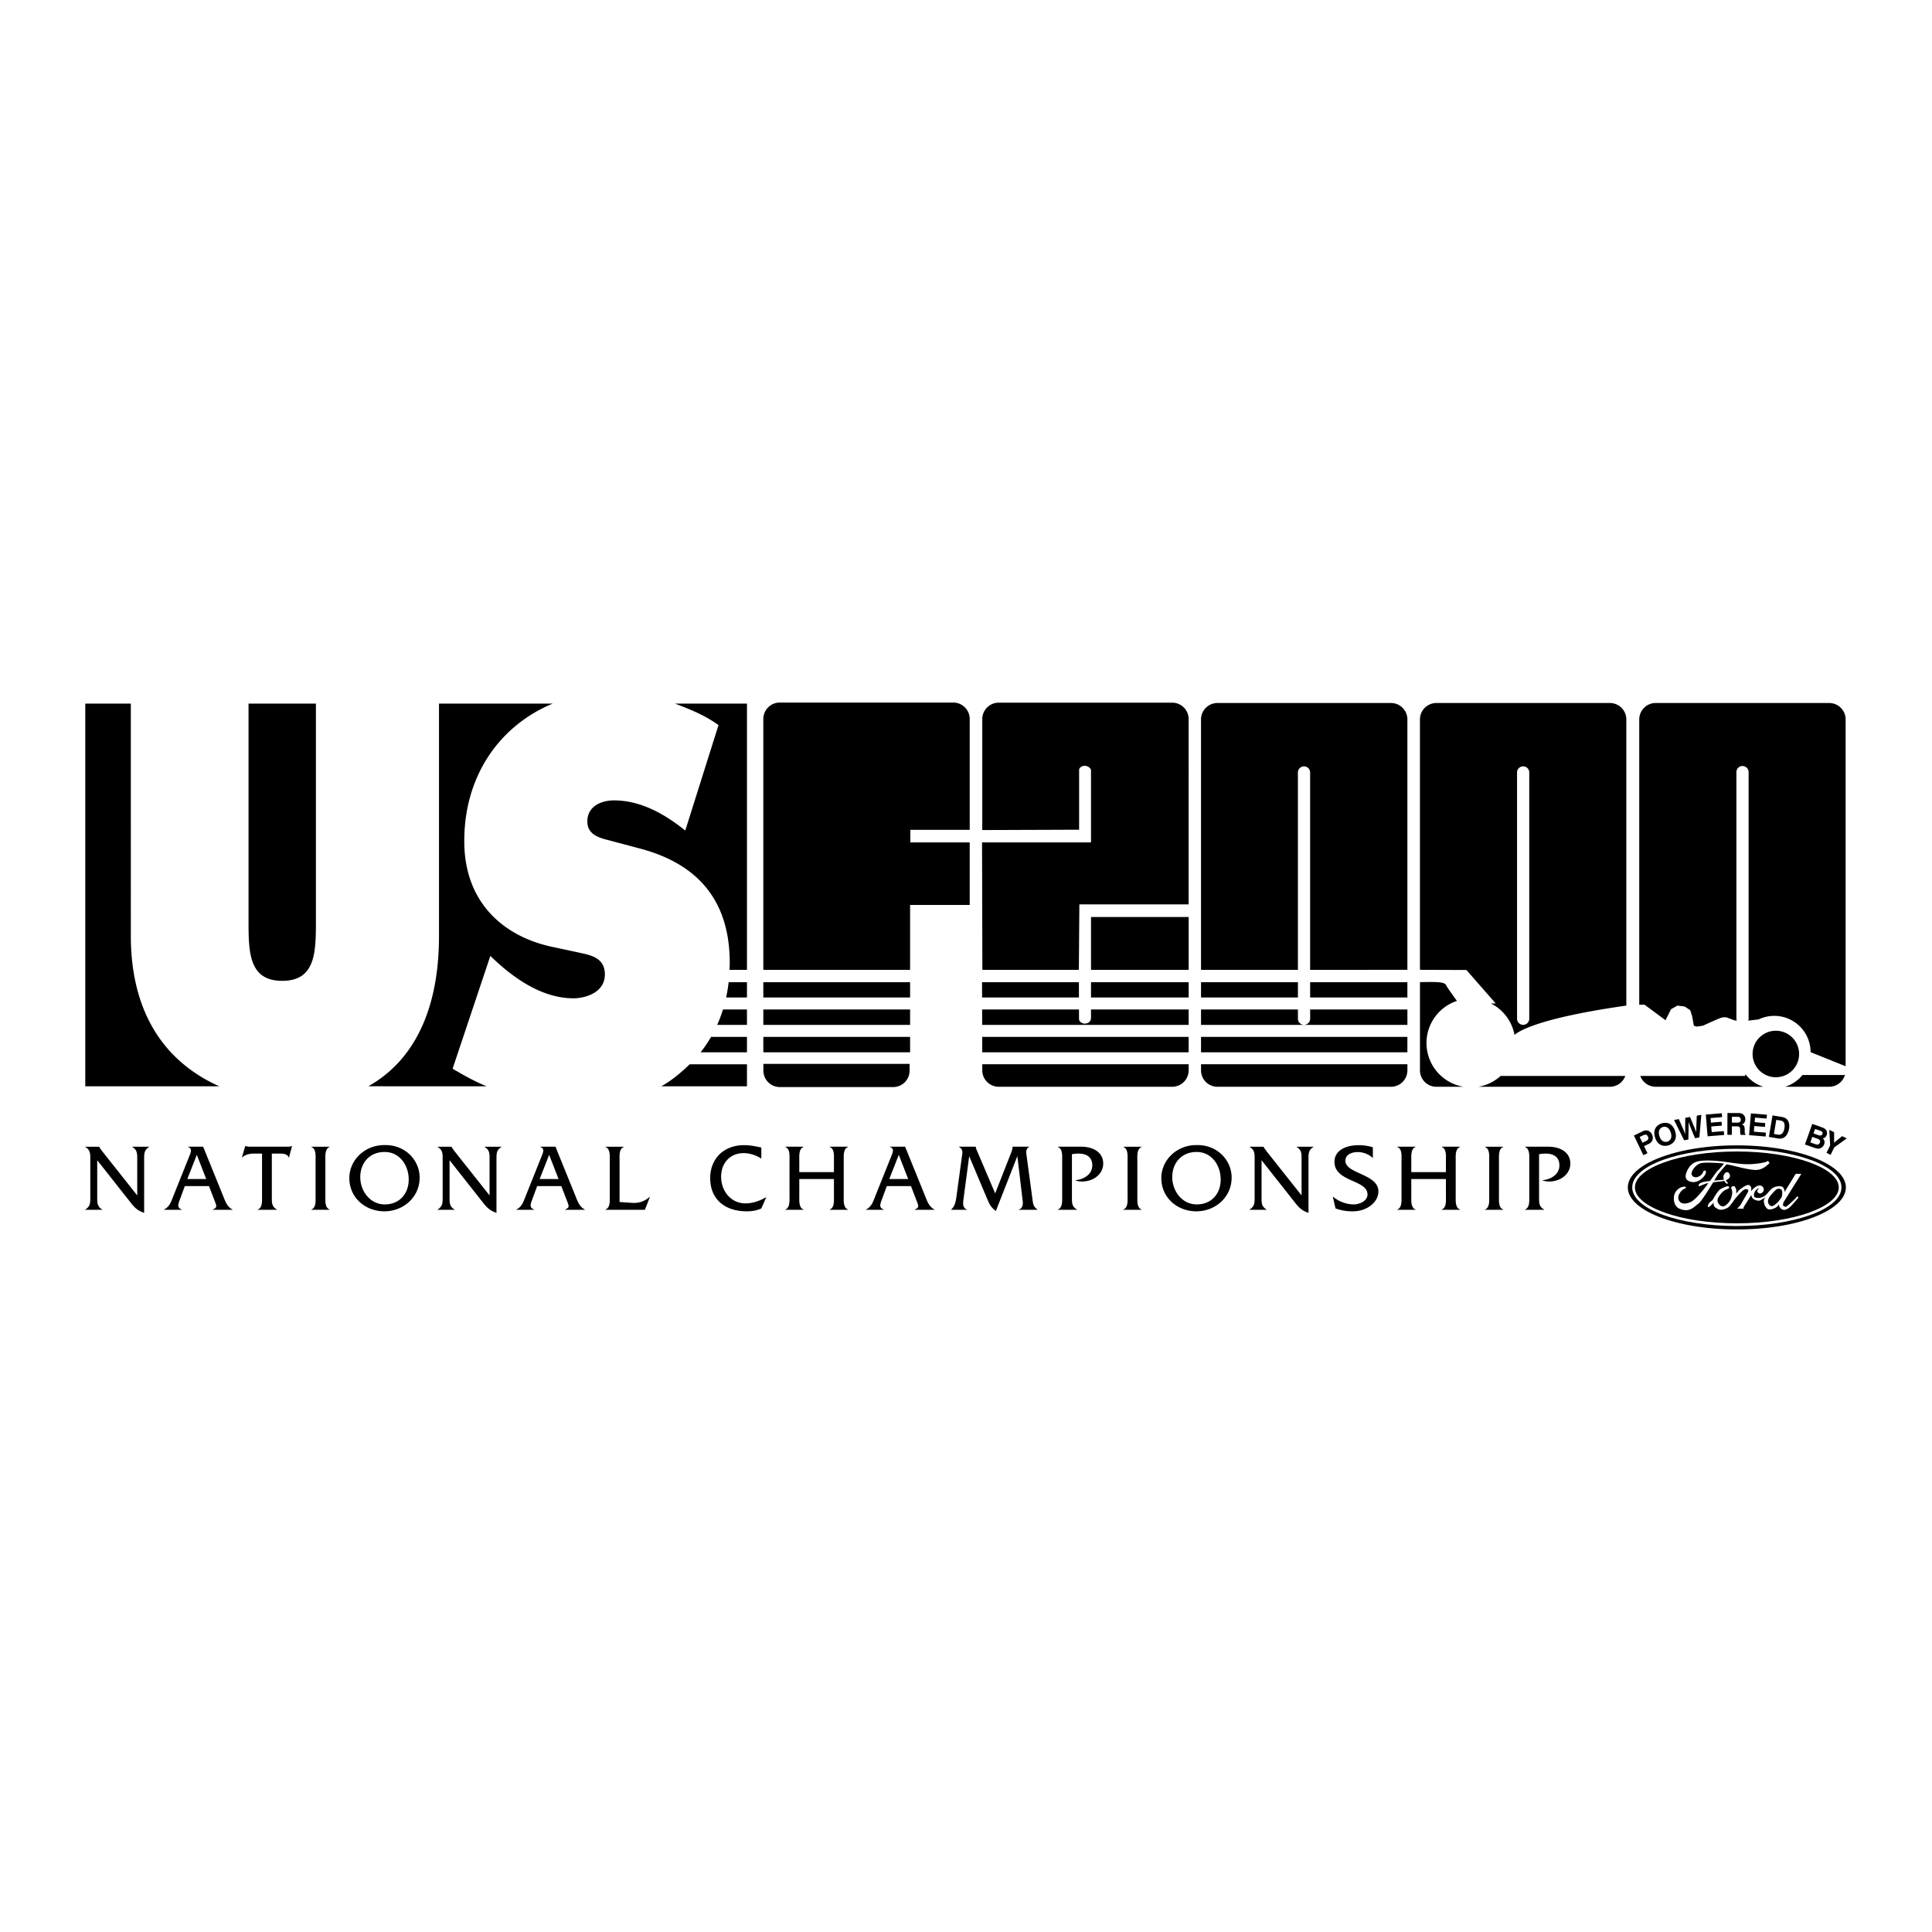
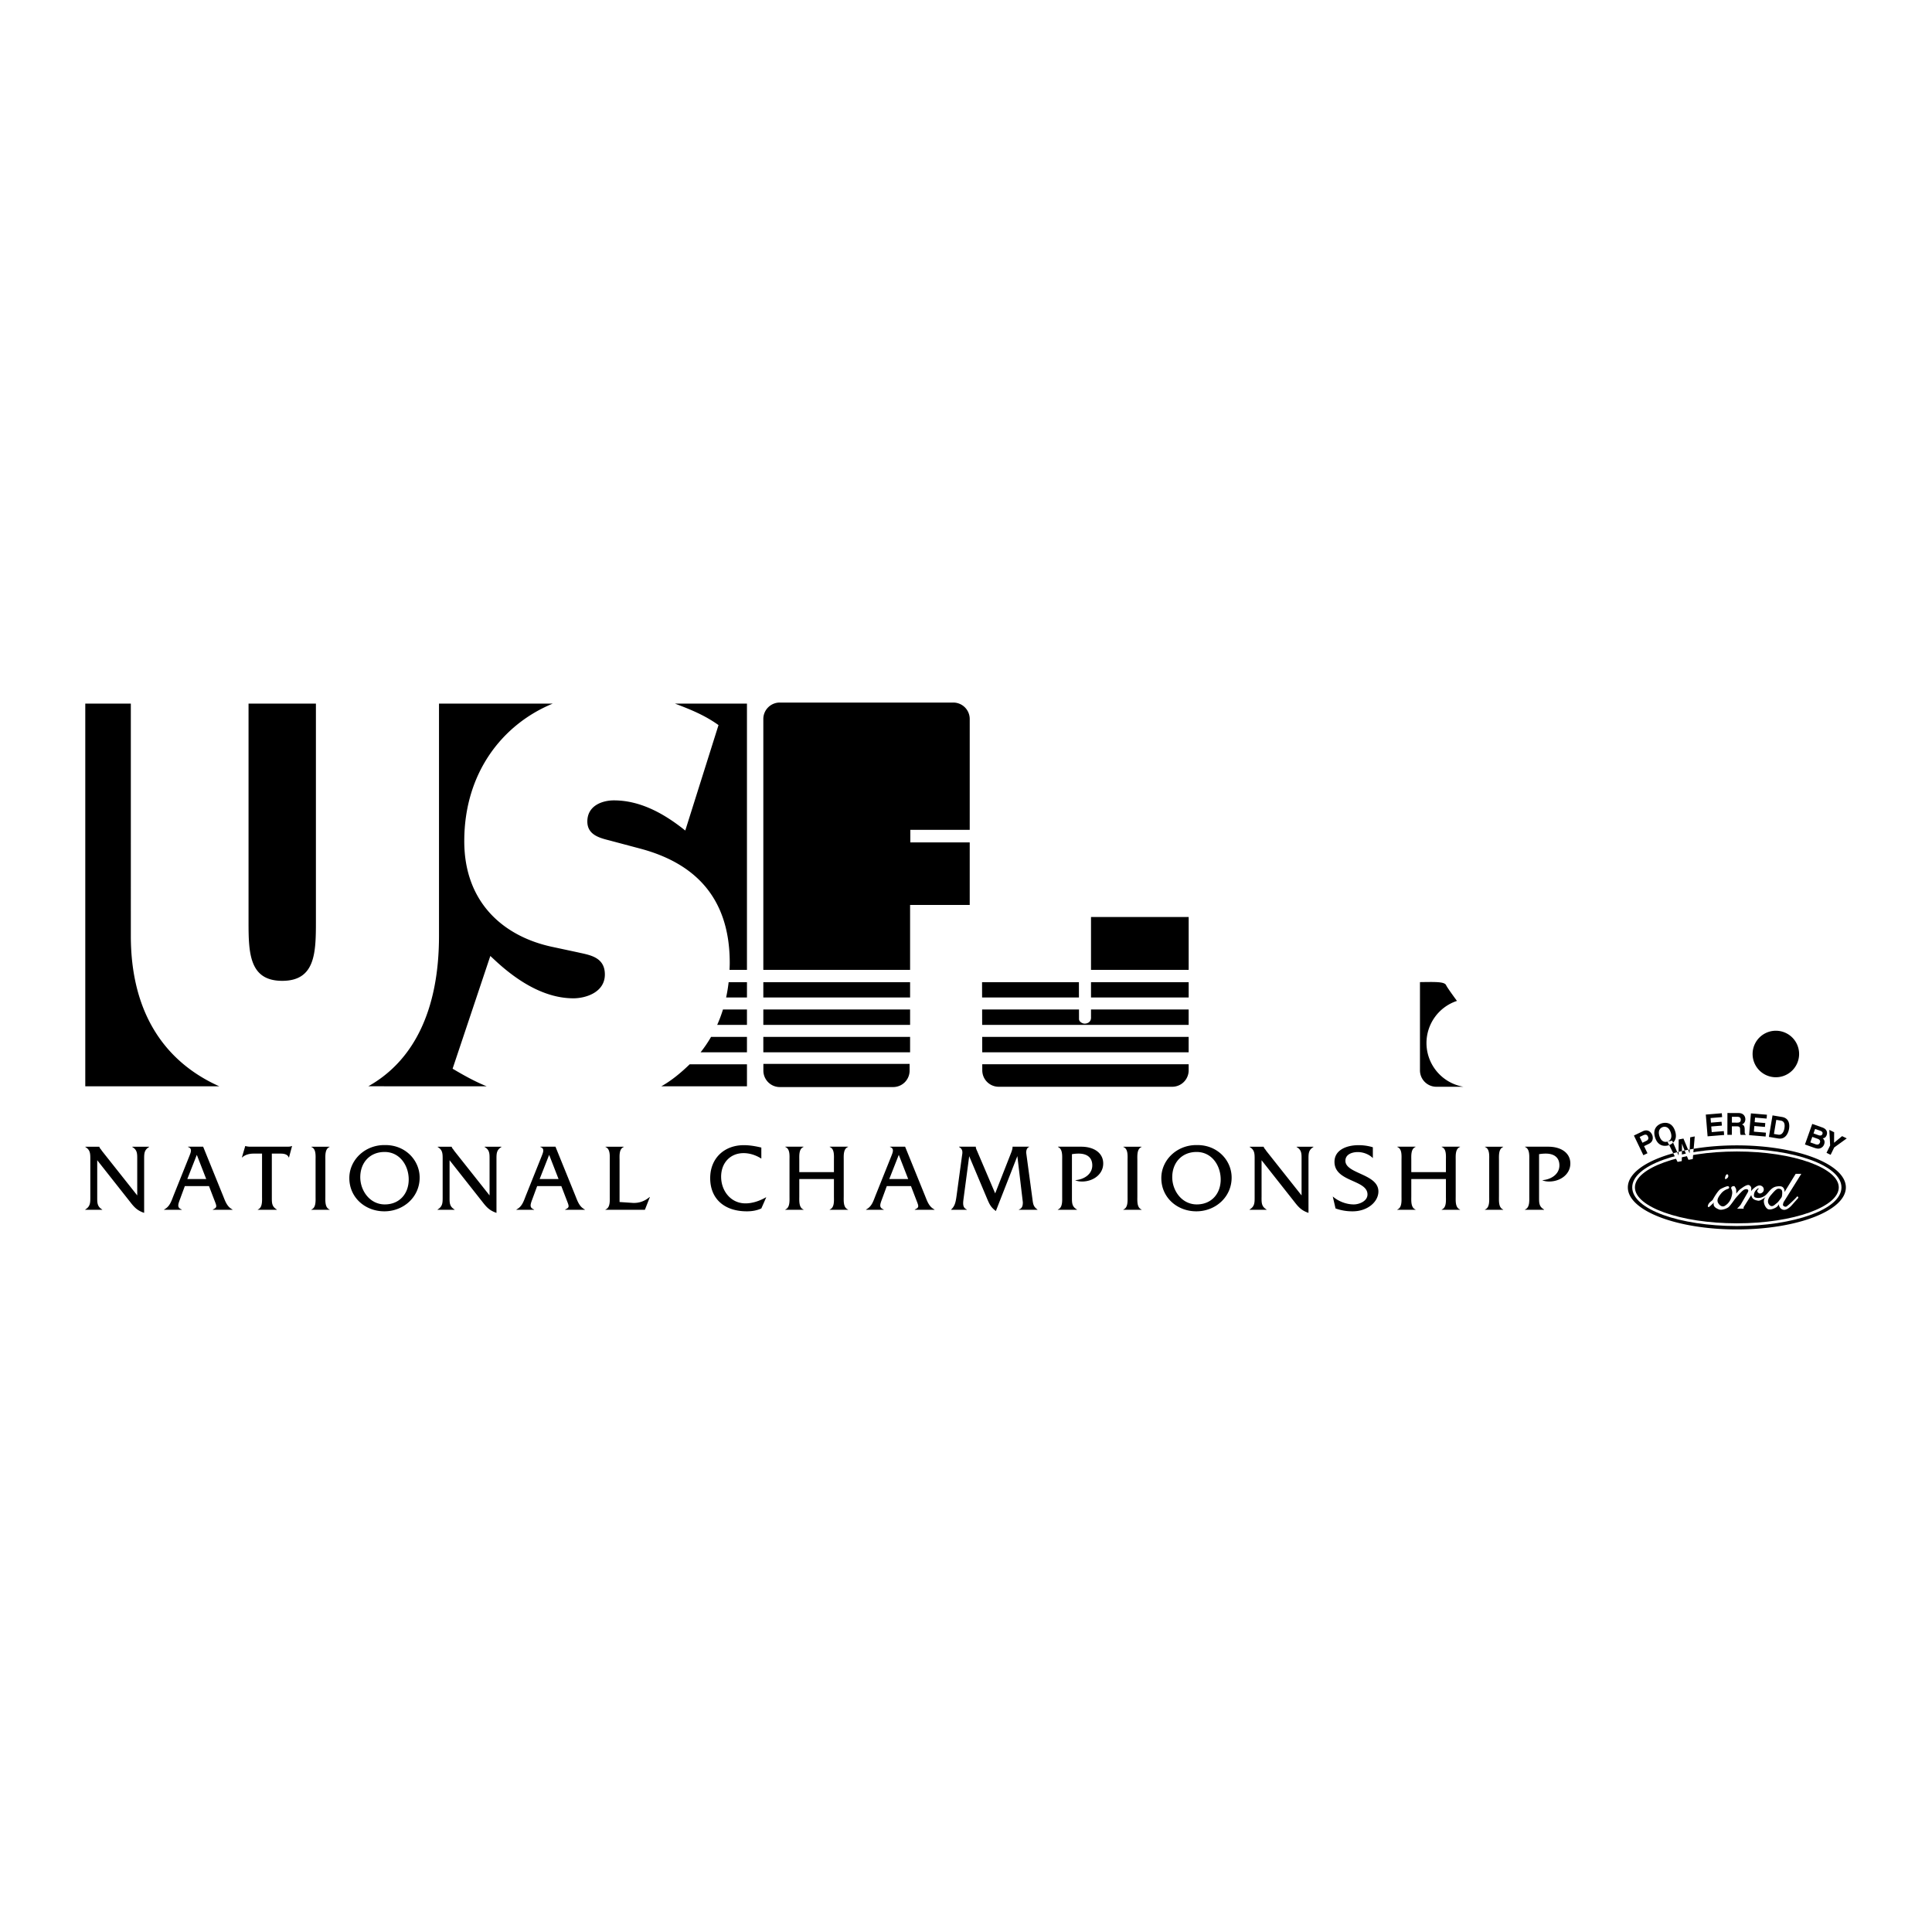
<svg xmlns="http://www.w3.org/2000/svg" width="2500" height="2500" viewBox="0 0 192.756 192.756">
-   <path fill-rule="evenodd" clip-rule="evenodd" fill="#fff" d="M0 0h192.756v192.756H0V0z" />
-   <path d="M164.826 113.197c-.186-.385-.533-.519-.914-.336l-.896.432.943 1.963.41-.196-.34-.709.471-.226c.527-.253.41-.749.326-.928zm-.58.632l-.379.183-.279-.577.326-.156c.256-.123.4-.094.492.098.041.086.147.305-.16.452zM167.125 112.852c-.312-.973-1.072-.859-1.348-.771-.275.088-.959.439-.646 1.412.314.973 1.076.859 1.35.771.275-.088.958-.439.644-1.412zm-.764 1.045c-.232.075-.609.037-.797-.544-.186-.58.098-.83.33-.906.234-.075.611-.036.797.544.188.58-.095.831-.33.906zM167.018 111.742l.477-.09c.496 1.12.551 1.264.637 1.501l.006-.002c-.004-.23-.012-.454.002-1.621l.475-.09c.473 1.127.516 1.236.615 1.505l.006-.001c-.002-.21-.002-.401.053-1.631l.453-.086-.197 2.255-.43.081a39.862 39.862 0 0 1-.646-1.607l-.006.001c.012.424.006.586-.016 1.732l-.418.079-1.011-2.026zM171.816 111.453l-1.152.095.037.457 1.059-.087.033.384-1.061.087.047.563 1.205-.1.032.384-1.649.136-.179-2.17 1.597-.133.031.384zM174.07 112.737c0-.407-.096-.474-.275-.553.215-.072.338-.278.338-.519.002-.188-.104-.616-.684-.617l-1.102-.003-.006 2.178.445.001.002-.852.471.001c.338 0 .355.116.354.413 0 .225.018.337.049.44l.504.001v-.058c-.098-.034-.098-.113-.096-.432zm-.746-.73l-.533-.001.002-.583.566.002c.268 0 .318.171.318.285.001.216-.116.298-.353.297zM176.256 111.6l-1.154-.097-.038.456 1.059.089-.033.384-1.059-.089-.047.562 1.204.102-.032.384-1.648-.139.181-2.171 1.598.135-.031.384zM177.793 111.441l-.949-.158-.361 2.147.932.156c.711.119 1.004-.516 1.08-.976.067-.406.023-1.048-.702-1.169zm.238 1.126c-.059.354-.244.7-.609.639l-.436-.072.234-1.406.432.072c.192.031.485.133.379.767zM182.643 115.216l-.411-.199.362-.74-.082-1.548.482.236-.008 1.049.801-.662.465.225-1.252.905-.357.734zM173.285 122.662c6.008 0 10.877-1.878 10.877-4.195 0-2.316-4.869-4.194-10.877-4.194-6.006 0-10.875 1.878-10.875 4.194 0 2.317 4.869 4.195 10.875 4.195z" fill-rule="evenodd" clip-rule="evenodd" />
+   <path d="M164.826 113.197c-.186-.385-.533-.519-.914-.336l-.896.432.943 1.963.41-.196-.34-.709.471-.226c.527-.253.41-.749.326-.928zm-.58.632l-.379.183-.279-.577.326-.156c.256-.123.4-.094.492.098.041.086.147.305-.16.452zM167.125 112.852c-.312-.973-1.072-.859-1.348-.771-.275.088-.959.439-.646 1.412.314.973 1.076.859 1.35.771.275-.088.958-.439.644-1.412zm-.764 1.045c-.232.075-.609.037-.797-.544-.186-.58.098-.83.33-.906.234-.075.611-.036.797.544.188.58-.095.831-.33.906zl.477-.09c.496 1.12.551 1.264.637 1.501l.006-.002c-.004-.23-.012-.454.002-1.621l.475-.09c.473 1.127.516 1.236.615 1.505l.006-.001c-.002-.21-.002-.401.053-1.631l.453-.086-.197 2.255-.43.081a39.862 39.862 0 0 1-.646-1.607l-.006.001c.012.424.006.586-.016 1.732l-.418.079-1.011-2.026zM171.816 111.453l-1.152.095.037.457 1.059-.087.033.384-1.061.087.047.563 1.205-.1.032.384-1.649.136-.179-2.17 1.597-.133.031.384zM174.07 112.737c0-.407-.096-.474-.275-.553.215-.072.338-.278.338-.519.002-.188-.104-.616-.684-.617l-1.102-.003-.006 2.178.445.001.002-.852.471.001c.338 0 .355.116.354.413 0 .225.018.337.049.44l.504.001v-.058c-.098-.034-.098-.113-.096-.432zm-.746-.73l-.533-.001.002-.583.566.002c.268 0 .318.171.318.285.001.216-.116.298-.353.297zM176.256 111.6l-1.154-.097-.038.456 1.059.089-.033.384-1.059-.089-.047.562 1.204.102-.032.384-1.648-.139.181-2.171 1.598.135-.031.384zM177.793 111.441l-.949-.158-.361 2.147.932.156c.711.119 1.004-.516 1.08-.976.067-.406.023-1.048-.702-1.169zm.238 1.126c-.059.354-.244.7-.609.639l-.436-.072.234-1.406.432.072c.192.031.485.133.379.767zM182.643 115.216l-.411-.199.362-.74-.082-1.548.482.236-.008 1.049.801-.662.465.225-1.252.905-.357.734zM173.285 122.662c6.008 0 10.877-1.878 10.877-4.195 0-2.316-4.869-4.194-10.877-4.194-6.006 0-10.875 1.878-10.875 4.194 0 2.317 4.869 4.195 10.875 4.195z" fill-rule="evenodd" clip-rule="evenodd" />
  <path d="M173.285 122.051h.004c2.828 0 5.389-.414 7.238-1.081 1.809-.653 2.926-1.538 2.928-2.501v-.003c-.002-.963-1.121-1.849-2.928-2.501-1.85-.668-4.408-1.081-7.234-1.081h-.012c-2.828 0-5.387.413-7.236 1.081-1.809.652-2.928 1.538-2.928 2.501v.002c0 .964 1.119 1.85 2.928 2.502 1.85.667 4.406 1.081 7.234 1.081h.006zm.004.27h-.01c-2.857-.001-5.447-.42-7.324-1.098-1.92-.692-3.107-1.666-3.107-2.756v-.002c0-1.089 1.188-2.062 3.105-2.755 1.879-.678 4.469-1.097 7.328-1.097h.012c2.857 0 5.447.419 7.324 1.097 1.918.692 3.107 1.666 3.107 2.755v.003c-.002 1.089-1.189 2.062-3.107 2.754-1.877.679-4.469 1.098-7.328 1.099z" fill="#fff" />
  <path d="M181.807 112.486l-.998-.354-.729 2.053.869.309c.42.149.557.116.715.044a.634.634 0 0 0 .328-.36c.072-.203.078-.426-.141-.61.1-.012.295-.036.4-.331.075-.212.06-.572-.444-.751zm-.229 1.494c-.072.208-.227.257-.436.184l-.525-.187.195-.55.545.194c.157.056.286.179.221.359zm.244-.84c-.057.162-.215.181-.385.121l-.504-.179.16-.449.492.175c.196.068.298.163.237.332zM28.158 97.858c3.272 0 3.361-2.746 3.361-5.861V70.199h-6.722v21.798c0 3.115.089 5.861 3.361 5.861zM8.508 108.378h13.364c-5.543-2.484-8.819-7.449-8.819-15.008V70.199H8.508v38.179zM48.92 95.377l.627.581c2.196 2.006 4.839 3.643 7.663 3.643 1.21 0 3.137-.58 3.137-2.376 0-1.795-1.613-1.953-2.733-2.217l-2.465-.528c-4.795-1.003-8.829-4.33-8.829-10.56 0-6.886 3.878-11.691 8.826-13.72H43.799v23.17c0 7.559-2.621 12.523-7.055 15.008H48.55c-1.19-.481-2.337-1.125-3.394-1.754l3.764-11.247zM72.445 99.521h2.08v-1.527h-1.829a15.39 15.39 0 0 1-.251 1.527zM74.524 70.199H67.34c1.493.564 2.94 1.136 4.346 2.143L68.37 82.863c-2.106-1.69-4.481-3.009-7.126-3.009-1.076 0-2.645.475-2.645 2.111 0 1.479 1.524 1.69 2.466 1.954l2.778.739c5.199 1.373 8.963 4.646 8.963 11.405 0 .239-.012.47-.021.702h1.739V70.199zM65.984 108.378h8.541v-2.195h-5.713c-.851.826-1.802 1.621-2.828 2.195zM71.554 102.254h2.97v-1.538h-2.393a13.564 13.564 0 0 1-.577 1.538zM69.899 104.987h4.625v-1.538h-3.58a12.587 12.587 0 0 1-1.045 1.538zM76.162 106.146v.67c0 .905.735 1.64 1.641 1.64H89.11a1.64 1.64 0 0 0 1.642-1.64v-.67h-14.59zM98.002 106.786c0 .906.734 1.64 1.641 1.64h17.309a1.64 1.64 0 0 0 1.641-1.64v-.604H98l.002.604zM107.646 99.521l-.003-1.527H97.98l.004 1.527h9.662zM108.85 96.765h9.744v-5.274h-9.744v5.274zM108.85 99.521h9.744v-1.527h-9.744v1.527zM118.592 102.254v-1.538h-9.742v.752c.035.512-.375.66-.627.66s-.57-.203-.57-.455l-.002-.957h-9.664l.004 1.538h20.601zM118.592 104.987v-1.538H97.994l.004 1.538h20.594z" fill-rule="evenodd" clip-rule="evenodd" />
-   <path d="M107.689 90.228h10.902V71.745a1.64 1.64 0 0 0-1.641-1.64H99.643a1.64 1.64 0 0 0-1.641 1.64v11.069l9.662-.034v-5.957c0-.251.307-.421.559-.421s.627.205.627.456v7.187H97.98l.031 12.721h9.627l.051-6.538zM119.826 106.786a1.64 1.64 0 0 0 1.641 1.641h17.309a1.64 1.64 0 0 0 1.641-1.641v-.604h-20.59v.604h-.001zM140.1 97.994h-9.387v1.527h9.703v-1.535l-.316.008zM130.713 101.639a.609.609 0 1 1-1.218 0v-.923h-9.668v1.538h20.59v-1.538h-9.703v.923h-.001zM119.826 99.521h9.668v-1.527h-9.668v1.527zM119.826 104.987h20.59v-1.538h-20.59v1.538zM140.416 96.758V71.779a1.64 1.64 0 0 0-1.641-1.64h-17.309a1.64 1.64 0 0 0-1.641 1.64v24.986h9.668v-19.73a.61.61 0 0 1 1.218 0v19.73l9.705-.007zM146.752 101.229a2.835 2.835 0 1 0 0 0zM147.504 108.427h13.115c.709 0 1.309-.453 1.537-1.082h-12.434a4.434 4.434 0 0 1-2.218 1.082zM160.619 70.139H143.31a1.64 1.64 0 0 0-1.641 1.64V96.76l4.637.017 2.918 3.336h-.479a4.433 4.433 0 0 1 2.359 3.139c.521-.453 2.676-1.713 11.145-2.922l.01-.002V71.779a1.639 1.639 0 0 0-1.64-1.64zm-8.045 31.5a.609.609 0 1 1-1.218 0V77.034a.61.61 0 0 1 1.218 0v24.605zM174.143 107.179l-.043.166h-10.447a1.638 1.638 0 0 0 1.537 1.082h10.74a3.652 3.652 0 0 1-1.787-1.248zM184.037 107.253h-4.193l.006-.02a3.613 3.613 0 0 1-1.742 1.193h4.391a1.64 1.64 0 0 0 1.592-1.259l-.054.086zM166.17 101.787l.547-1.094.637-.364.73.091.547.364.182.547.184 1.002.273.092.637-.092s1.186-.546 1.641-.729c.457-.182.73-.091.73-.091l.729.273.275.054a.591.591 0 0 1-.041-.202V77.034a.608.608 0 1 1 1.218 0v24.604c0 .067-.018.13-.037.191l1.037-.123a3.624 3.624 0 0 1 5.184 3.269l3.496 1.406V71.779a1.64 1.64 0 0 0-1.641-1.64h-17.309a1.64 1.64 0 0 0-1.641 1.64v28.467c.299-.008.523-.009.523-.009l2.099 1.55z" fill-rule="evenodd" clip-rule="evenodd" />
  <path d="M177.109 102.838a2.32 2.32 0 0 0 0 4.638 2.32 2.32 0 1 0 0-4.638zM76.157 104.987H90.8v-1.538H76.157v1.538zM76.157 102.254H90.8v-1.538H76.157v1.538zM96.749 82.792V71.734a1.64 1.64 0 0 0-1.641-1.64h-17.31a1.64 1.64 0 0 0-1.641 1.64v25.031H90.8v-6.479h5.949v-6.241h-5.926v-1.253h5.926zM76.157 99.521H90.8v-1.527H76.157v1.527zM142.32 104.064a4.43 4.43 0 0 1 3.039-4.203c-.318-.439-.967-1.32-1.08-1.57-.166-.367-1.133-.323-2.609-.305v8.8a1.64 1.64 0 0 0 1.641 1.641h2.697a4.43 4.43 0 0 1-3.688-4.363zM9.7 119.458c0 .535-.009.918.498 1.215v.028H8.504v-.028c.507-.297.507-.68.507-1.215v-3.817c0-.536 0-.918-.498-1.206v-.027H9.91v.009a.584.584 0 0 0 .144.239l.134.191 3.504 4.42v-3.626c0-.536.01-.918-.498-1.206v-.027h1.685v.027c-.498.288-.498.67-.498 1.206v5.367c-.679-.23-.977-.546-1.397-1.091L9.7 115.756v3.702zM22.259 119.314l-1.991-4.907h-1.512v.027c.459.145.277.546.144.891l-1.599 3.989c-.211.545-.374 1.081-.929 1.358v.028h1.762v-.028c-.46-.172-.393-.45-.191-.985l.497-1.349h2.412l.517 1.349c.259.669.335.774-.134.985v.028h1.962v-.028c-.547-.276-.718-.813-.938-1.358zm-3.571-1.683l.948-2.411.938 2.411h-1.886zM27.121 119.458c0 .545-.01.918.497 1.215v.028h-1.895v-.028c.479-.182.421-.881.421-1.312v-4.266h-.842c-.412 0-.843.105-1.14.382h-.028l.335-1.138h.029c.115.048.239.048.364.067h3.81c.162 0 .316-.01.44-.067h.028l-.307 1.138h-.028c-.124-.334-.507-.382-.823-.382h-.861v4.363zM31.485 115.756c0-.44.067-1.139-.421-1.321v-.027h1.819v.027c-.479.183-.422.891-.422 1.321v3.605c0 .431-.057 1.13.422 1.312v.028h-1.819v-.028c.479-.172.421-.881.421-1.312v-3.605zM38.442 114.244c-2.01-.048-3.589 1.473-3.589 3.291 0 1.961 1.598 3.319 3.494 3.319 1.905 0 3.522-1.416 3.522-3.367-.001-1.721-1.417-3.253-3.427-3.243zm-.048 5.921c-1.503 0-2.45-1.377-2.45-2.716 0-1.444.947-2.517 2.431-2.517 1.512 0 2.402 1.349 2.402 2.746 0 1.426-.928 2.487-2.383 2.487zM44.853 119.458c0 .535-.01.918.498 1.215v.028h-1.695v-.028c.508-.297.508-.68.508-1.215v-3.817c0-.536 0-.918-.498-1.206v-.027h1.397v.009a.595.595 0 0 0 .144.239l.134.191 3.503 4.42v-3.626c0-.536.01-.918-.498-1.206v-.027h1.685v.027c-.498.288-.498.67-.498 1.206v5.367c-.679-.23-.977-.546-1.397-1.091l-3.283-4.161v3.702zM57.411 119.314l-1.991-4.907h-1.512v.027c.459.145.277.546.144.891l-1.598 3.989c-.211.545-.374 1.081-.93 1.358v.028h1.762v-.028c-.459-.172-.392-.45-.191-.985l.498-1.349h2.412l.517 1.349c.258.669.335.774-.134.985v.028h1.962v-.028c-.547-.276-.719-.813-.939-1.358zm-3.57-1.683l.948-2.411.938 2.411h-1.886zM63.116 120.013c.651.038 1.216-.182 1.694-.584h.029l-.498 1.272h-3.935v-.028c.488-.172.431-.881.431-1.312v-3.605c0-.44.057-1.139-.431-1.321v-.027h1.829v.027c-.489.183-.421.891-.421 1.321v4.17l1.302.087zM75.957 115.593c-.527-.334-1.139-.545-1.771-.545-1.321 0-2.239.966-2.239 2.354 0 1.406.957 2.659 2.431 2.659.718 0 1.436-.259 2.039-.603h.029l-.488 1.109c-.45.21-.948.287-1.446.287-2.258 0-3.656-1.263-3.656-3.311 0-1.979 1.398-3.29 3.36-3.29.584 0 1.177.104 1.742.239v1.101h-.001zM79.746 117.631v1.73c0 .431-.057 1.13.421 1.312v.028h-1.818v-.028c.478-.182.42-.881.42-1.312v-3.615c0-.431.067-1.129-.42-1.312v-.027h1.818v.027c-.479.183-.421.881-.421 1.321v1.187h3.456v-1.187c0-.44.067-1.139-.421-1.321v-.027h1.828v.027c-.488.183-.43.881-.43 1.312v3.615c0 .431-.058 1.13.43 1.312v.028h-1.828v-.028c.488-.182.421-.881.421-1.312v-1.73h-3.456zM92.295 119.314l-1.991-4.907h-1.512v.027c.459.145.277.546.144.891l-1.599 3.989c-.211.545-.374 1.081-.928 1.358v.028h1.761v-.028c-.46-.172-.393-.45-.191-.985l.497-1.349h2.413l.517 1.349c.258.669.335.774-.134.985v.028h1.962v-.028c-.547-.276-.719-.813-.939-1.358zm-3.571-1.683l.948-2.411.938 2.411h-1.886zM100.881 115.01c.076-.202.143-.393.143-.594v-.009h1.656v.027c-.229.068-.297.346-.297.565l.633 4.696c.057.45.105.708.488.977v.028h-1.848v-.028c.334-.105.393-.393.393-.718l-.547-4.61-2.145 5.481c-.477-.364-.611-.622-.842-1.157l-1.818-4.315-.546 4.113c-.076.584-.144 1.005.307 1.206v.028h-1.561v-.028c.402-.354.459-.823.536-1.34l.545-4.008c.039-.268.144-.65-.296-.891v-.027h1.674v.009c0 .153.076.297.135.431l1.799 4.219 1.591-4.055zM107.877 114.407c1.244 0 2.191.603 2.191 1.674 0 1.1-1.023 1.799-2.105 1.799-.238 0-.479-.029-.699-.135.824-.048 1.713-.555 1.713-1.473 0-.842-.592-1.177-1.357-1.177-.23 0-.451.02-.672.058v4.313c0 .536-.01.919.498 1.206v.028h-1.904v-.028c.488-.172.432-.881.432-1.312v-3.605c0-.431.057-1.129-.422-1.321v-.027h2.325zM112.498 115.756c0-.44.066-1.139-.422-1.321v-.027h1.818v.027c-.479.183-.42.891-.42 1.321v3.605c0 .431-.059 1.13.42 1.312v.028h-1.818v-.028c.479-.172.422-.881.422-1.312v-3.605zM119.453 114.244c-2.01-.048-3.588 1.473-3.588 3.291 0 1.961 1.598 3.319 3.494 3.319 1.904 0 3.521-1.416 3.521-3.367.001-1.721-1.415-3.253-3.427-3.243zm-.047 5.921c-1.502 0-2.451-1.377-2.451-2.716 0-1.444.949-2.517 2.432-2.517 1.514 0 2.402 1.349 2.402 2.746 0 1.426-.928 2.487-2.383 2.487zM125.865 119.458c0 .535-.01.918.498 1.215v.028h-1.693v-.028c.506-.297.506-.68.506-1.215v-3.817c0-.536 0-.918-.498-1.206v-.027h1.398v.009a.575.575 0 0 0 .145.239l.133.191 3.504 4.42v-3.626c0-.536.01-.918-.498-1.206v-.027h1.684v.027c-.496.288-.496.67-.496 1.206v5.367c-.68-.23-.977-.546-1.398-1.091l-3.283-4.161v3.702h-.002zM136.969 115.545c-.373-.383-.967-.603-1.502-.603-.547 0-1.236.211-1.236.871 0 1.311 3.293 1.291 3.293 3.061 0 1.023-1.072 1.98-2.564 1.98a4.951 4.951 0 0 1-1.713-.287l-.277-1.195c.564.487 1.35.793 2.096.793.545 0 1.369-.325 1.369-.994 0-1.492-3.293-1.225-3.293-3.253 0-1.205 1.234-1.664 2.402-1.664.479 0 .967.067 1.426.21v1.081h-.001zM140.805 117.631v1.73c0 .431-.057 1.13.422 1.312v.028h-1.818v-.028c.479-.182.42-.881.42-1.312v-3.615c0-.431.068-1.129-.42-1.312v-.027h1.818v.027c-.479.183-.422.881-.422 1.321v1.187h3.455v-1.187c0-.44.068-1.139-.42-1.321v-.027h1.828v.027c-.488.183-.432.881-.432 1.312v3.615c0 .431-.057 1.13.432 1.312v.028h-1.828v-.028c.488-.182.42-.881.42-1.312v-1.73h-3.455zM148.578 115.756c0-.44.066-1.139-.422-1.321v-.027h1.818v.027c-.479.183-.422.891-.422 1.321v3.605c0 .431-.057 1.13.422 1.312v.028h-1.818v-.028c.479-.172.422-.881.422-1.312v-3.605zM154.48 114.407c1.244 0 2.193.603 2.193 1.674 0 1.1-1.025 1.799-2.107 1.799-.238 0-.479-.029-.697-.135.822-.048 1.713-.555 1.713-1.473 0-.842-.594-1.177-1.359-1.177-.23 0-.449.02-.67.058v4.313c0 .536-.01.919.498 1.206v.028h-1.904v-.028c.486-.172.43-.881.43-1.312v-3.605c0-.431.057-1.129-.422-1.321v-.027h2.325z" fill-rule="evenodd" clip-rule="evenodd" />
-   <path d="M176.434 115.887c0-.054 0-.103-.16 0-.16.102-1.068.267-1.928.267s-2.248-.256-2.631-.289c-.383-.034-1.758-.192-2.477.055-.721.248-.951.974-1.004 1.134-.055.16-.232.709.506.862s1.262-.535 1.336-.641c.07-.105.219-.428.053-.48-.182-.058-.211.182-.268.268-.279.42-.896.539-1.068.159-.143-.313.377-1.036.895-1.167.496-.125 1.912 0 2.023 0 .113 0 .293.045.293.045s-.434.535-.629.697c-.078.062-.379.5-.768 1.031-.271.03-.521.065-.686.109-.516.135-.451.335-.43.388.016.041.066.017.1.008.033-.008.363-.159.557-.228a2.29 2.29 0 0 1 .303-.066c-.59.792-1.328 1.703-1.818 1.906-.875.362-1.117-.095-1.176-.32-.107-.424.361-.941.588-1.015.096-.031.158-.062.158-.115s-.031-.101-.158-.099c-.246.004-.65.13-.908.588-.258.457-.17 1.341.396 1.594 1.039.465 1.48-.186 1.9-.473.279-.189.996-1.336 1.488-2.142.291-.042.596-.079.787-.094.121-.011.23-.032.332-.061a.863.863 0 0 0 .098.178c.068.085.203.118.229.102s.076-.042 0-.093c-.043-.028-.115-.137-.174-.24.168-.07.293-.163.359-.266.117-.186 0-.488-.186-.531-.186-.042-.33.118-.406.346-.037.111-.01.258.033.387-.164.029-.555.058-.965.095.199-.326.346-.569.381-.617.125-.166.844-.998.854-1.011.002.003.029.018.289.061.32.054 1.744.469 2.535.507.793.037 1.26-.521 1.398-.625.142-.106-.051-.162-.051-.214z" fill-rule="evenodd" clip-rule="evenodd" fill="#fff" />
  <path d="M172.299 117.161c.119-.009.152.118.127.228-.021.093-.105.198-.285.264a.383.383 0 0 1-.035-.087c-.018-.077.076-.397.193-.405zM179.248 119.428c-.051.093-.92.927-1.047.961-.125.033-.26-.059-.303-.127-.041-.067.051-.319.051-.319l1.77-2.832h-.562l-1.115 1.82v-.06c0-.033.01-.177-.084-.319-.092-.144-.236-.262-.742-.169s-.758.591-1.045.843c-.287.253-.699.371-1.07.236-.168-.061-.119-.371-.025-.557a.91.91 0 0 1 .32-.337c.033-.017.084.025.084.025s-.127.093-.152.193c-.025.102.051.211.178.271.127.059.346-.051.422-.194s.084-.422-.211-.557c-.295-.134-.648.169-.793.295-.143.127-.203.253-.203.253s-.008-.008 0-.042c.01-.033-.008-.093 0-.169a.37.37 0 0 0-.201-.396c-.219-.11-.666.235-.869.379s-.422.464-.422.464v-.11c0-.05-.008-.159-.008-.269 0-.11-.102-.253-.145-.329-.041-.076-.219-.033-.252-.009-.033.025-.152.085-.084.236.139.313.092.557-.033.944a1.48 1.48 0 0 1-.658.775c-.178.084-.422.024-.617-.287-.193-.312.01-.624.279-.96.27-.338.615-.447.676-.464.059-.018.125-.076.125-.102s.035-.084-.059-.152c-.094-.066-.473.102-.768.254-.295.151-.768 1.011-.793 1.062s-.059.084-.262.244c-.201.16-.27.429-.227.473.066.066.102.024.143 0 .043-.025.43-.396.43-.396s.059-.295 0 .051.254.506.523.615.768-.084.936-.211c.17-.126.541-.666.658-.826.117-.159.498-.564.615-.683.119-.118.338-.346.582-.295s.102.287.043.388c-.059.102-.607 1.054-.658 1.146s-.361.404-.361.404.732.009.674-.008c-.059-.018-.018-.152-.018-.152l.75-1.188s-.041-.16.025.075c.068.236.203.413.684.48.219.03.699-.346.699-.346s.16-.228-.066.11c-.229.337.076.994.354 1.086.279.094.676-.117.801-.193.127-.076.271-.295.271-.295s.008-.042 0 .059c-.01.102.135.455.48.489.344.034.707-.362.75-.405.041-.042.648-.732.691-.775.041-.041-.033-.134-.033-.134s-.077-.056-.128.036zm-1.492.009c-.035.051-.119.193-.145.202 0 0-.227.329-.361.413-.137.084-.455.514-.752.118-.295-.396.111-.852.246-1.003.135-.152.455-.548.656-.565.203-.017.381.06.406.262s-.017.522-.05.573z" fill-rule="evenodd" clip-rule="evenodd" fill="#fff" />
</svg>